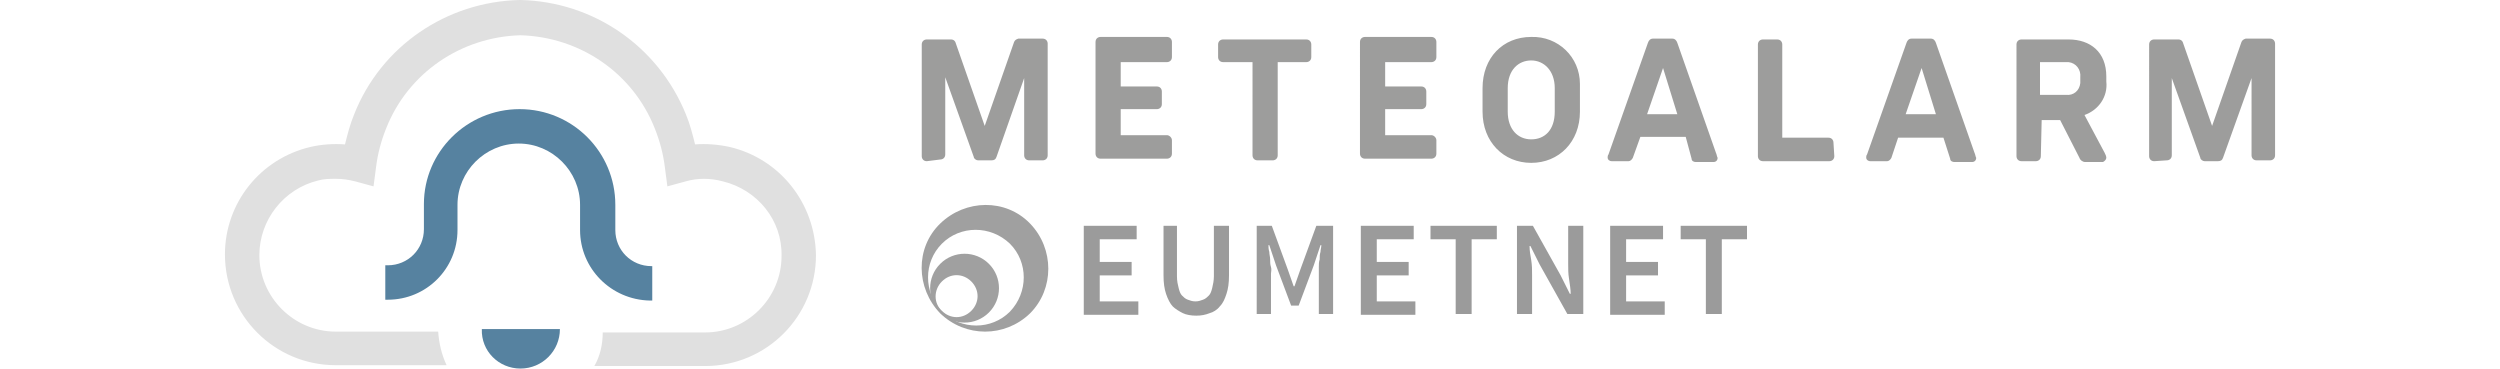
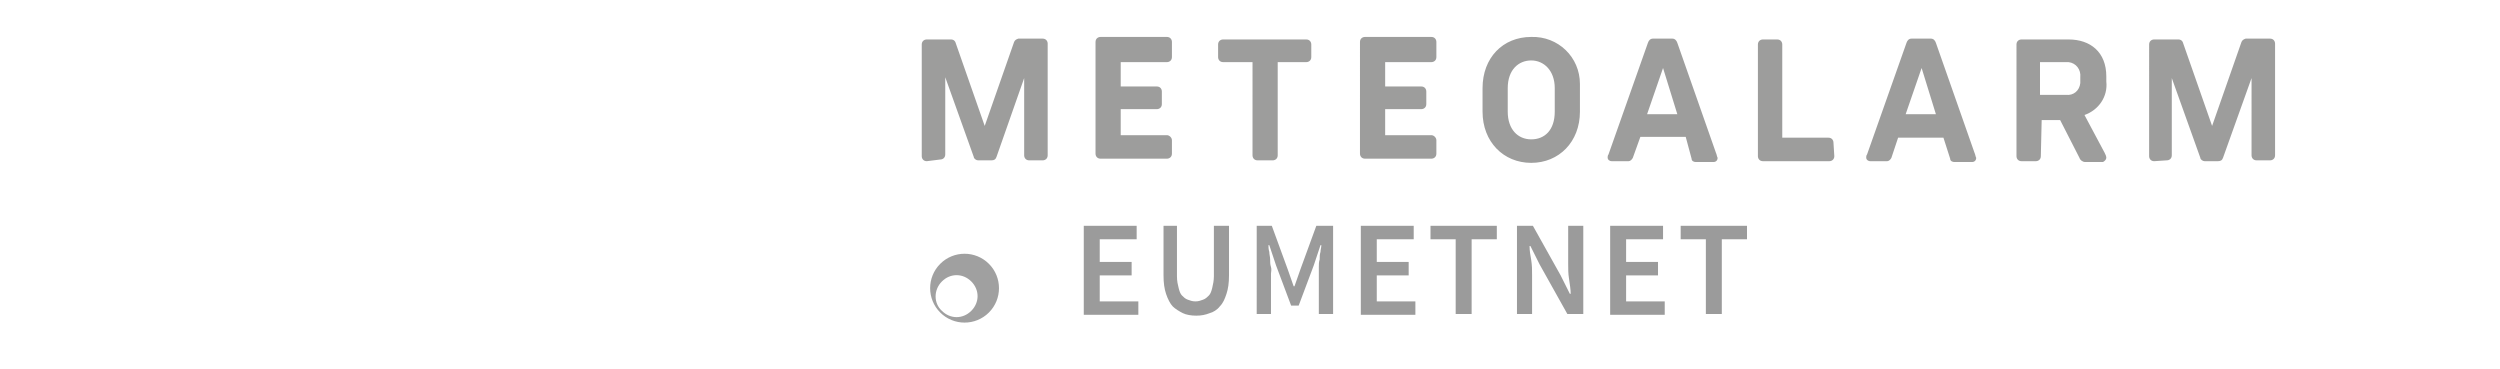
<svg xmlns="http://www.w3.org/2000/svg" viewBox="0 0 244.2 43.9" fill="currentColor" class="" height="36">
-   <path fill="#e0e0e0" d="M60.1 17.5c-1.4-.3-2.8-.4-4.1-.3-.3-1.2-.6-2.4-1.1-3.6C51.6 5.5 43.9.2 35.2 0h-.1c-8.7.2-16.5 5.5-19.7 13.6-.5 1.2-.8 2.4-1.1 3.6-1.4-.1-2.8 0-4.1.3C4.2 18.9 0 24.2 0 30.3c0 7.3 5.9 13.2 13.2 13.2h13.2c-.6-1.3-.9-2.6-1-4H13.2c-5 0-9.1-4.1-9.1-9.1 0-4.2 2.9-7.9 7-8.9.7-.2 1.4-.2 2.1-.2.8 0 1.5.1 2.3.3l2.2.6.3-2.3c.2-1.6.6-3.1 1.2-4.6 2.6-6.6 8.9-10.9 16-11.1 7.1.2 13.4 4.5 16 11.1.6 1.5 1 3 1.2 4.6l.3 2.3 2.2-.6c1.4-.4 2.9-.4 4.4 0 4.1 1 7.1 4.6 7 8.9 0 5-4.1 9.1-9.1 9.1H45c0 1.4-.3 2.8-1 4h13.2c7.3 0 13.2-5.9 13.2-13.2-.1-6.2-4.3-11.5-10.3-12.9" />
-   <path d="M50.8 31.7c-2.4 0-4.3-1.9-4.3-4.3v-3c0-6.3-5.1-11.4-11.4-11.4-6.3 0-11.4 5.1-11.4 11.3v3c0 2.4-1.9 4.3-4.3 4.3h-.3v4.1h.3c4.6 0 8.3-3.7 8.3-8.3v-3c0-4 3.3-7.3 7.3-7.3s7.3 3.3 7.3 7.3v3c0 4.6 3.7 8.3 8.3 8.4h.3v-4.1h-.1zM35.2 43.9c2.6 0 4.7-2.1 4.7-4.7h-9.3c-.1 2.6 2 4.7 4.6 4.7" fill="#5682a0" />
  <g>
    <g fill="#9d9d9c">
      <path d="M83.6 19.2c-.4 0-.6-.3-.6-.6V5.3c0-.4.3-.6.6-.6h2.9c.2 0 .4.1.5.3l3.5 10L94 5c.1-.2.2-.3.5-.4h2.9c.4 0 .6.3.6.6v13.3c0 .4-.3.6-.6.6h-1.6c-.4 0-.6-.3-.6-.6V9.3l-3.3 9.4c-.1.3-.3.4-.6.4h-1.6c-.2 0-.5-.2-.5-.4l-3.4-9.5v9.2c0 .4-.3.6-.6.6l-1.6.2zM112.8 6.8c0 .4-.3.6-.6.6h-5.5v2.9h4.3c.4 0 .6.3.6.6v1.5c0 .4-.3.6-.6.6h-4.3v3.1h5.5c.3 0 .6.3.6.6v1.6c0 .4-.3.6-.6.6h-7.9c-.4 0-.6-.3-.6-.6V5c0-.4.3-.6.6-.6h7.9c.4 0 .6.3.6.6v1.8zM118.3 5.3c0-.4.3-.6.6-.6h9.9c.4 0 .6.3.6.6v1.5c0 .4-.3.6-.6.6h-3.4v11.1c0 .4-.3.6-.6.6H123c-.4 0-.6-.3-.6-.6V7.4h-3.5c-.4 0-.6-.3-.6-.6V5.3zM144.3 6.8c0 .4-.3.6-.6.6h-5.5v2.9h4.3c.4 0 .6.3.6.6v1.5c0 .4-.3.6-.6.6h-4.3v3.1h5.5c.3 0 .6.3.6.6v1.6c0 .4-.3.6-.6.6h-7.9c-.4 0-.6-.3-.6-.6V5c0-.4.3-.6.6-.6h7.9c.4 0 .6.3.6.6v1.8zM149.8 10.5c0-3.6 2.4-6.1 5.8-6.1 3.2-.1 5.8 2.4 5.8 5.6v3.3c0 3.6-2.5 6.1-5.8 6.1s-5.8-2.5-5.8-6.1v-2.8zm3 2.8c0 2.1 1.2 3.3 2.8 3.3s2.8-1.1 2.8-3.3v-2.8c0-2.1-1.3-3.3-2.8-3.3s-2.8 1.1-2.8 3.3v2.8zM167.7 18.8c-.1.2-.3.4-.5.4h-2c-.3 0-.5-.2-.5-.4 0-.1 0-.3.1-.4l4.7-13.3c.1-.3.3-.5.6-.5h2.3c.3 0 .5.2.6.5l4.6 13.1c.1.2.1.4.2.6 0 .3-.2.5-.5.5h-2.1c-.2 0-.5-.1-.5-.4l-.7-2.6h-5.4l-.9 2.5zm3.6-10.7l-1.9 5.5h3.6l-1.7-5.5zM191.7 18.6c0 .4-.3.6-.6.6h-7.9c-.4 0-.6-.3-.6-.6V5.3c0-.4.3-.6.6-.6h1.7c.4 0 .6.3.6.6v11.1h5.5c.4 0 .6.3.6.6l.1 1.6zM198.5 18.8c-.1.2-.3.4-.5.4h-2c-.3 0-.5-.2-.5-.4 0-.1 0-.3.1-.4l4.7-13.3c.1-.3.3-.5.6-.5h2.3c.3 0 .5.2.6.5l4.6 13.1c.1.2.1.4.2.6 0 .3-.2.5-.5.5H206c-.2 0-.5-.1-.5-.4l-.8-2.5h-5.4l-.8 2.4zm3.6-10.7l-1.9 5.5h3.6l-1.7-5.5zM216.3 18.6c0 .4-.3.6-.6.6H214c-.4 0-.6-.3-.6-.6V5.3c0-.4.3-.6.6-.6h5.6c2.6 0 4.5 1.5 4.5 4.4v.6c.2 1.8-.9 3.4-2.6 4l2.4 4.5c.1.2.2.4.2.6 0 .2-.2.4-.4.5h-2.1c-.3 0-.6-.2-.7-.5l-2.3-4.5h-2.2l-.1 4.3zm0-7.3h3c.9.1 1.6-.5 1.7-1.4v-.7c.1-.9-.5-1.7-1.4-1.8h-3.4v3.9zM229.8 19.2c-.4 0-.6-.3-.6-.6V5.3c0-.4.3-.6.6-.6h2.9c.2 0 .4.1.5.3l3.5 10 3.5-10c.1-.2.2-.3.5-.4h2.9c.4 0 .6.3.6.6v13.3c0 .4-.3.6-.6.6H242c-.4 0-.6-.3-.6-.6V9.3l-3.4 9.5c-.1.3-.3.4-.6.4h-1.6c-.2 0-.5-.2-.5-.4l-3.4-9.5v9.2c0 .4-.3.6-.6.6l-1.5.1z" />
    </g>
    <path d="M102.3 26.9h6.3v1.6h-4.4v2.7h3.8v1.6h-3.8v3.1h4.6v1.6h-6.5V26.9zm9.2 0h1.9v6c0 .6.1 1 .2 1.4.1.4.2.7.4.9.2.2.4.4.7.5.3.1.5.2.9.2s.6-.1.9-.2.5-.3.7-.5.3-.5.4-.9c.1-.4.2-.9.2-1.4v-6h1.8v5.9c0 .9-.1 1.6-.3 2.2-.2.6-.4 1.1-.8 1.5-.3.4-.8.7-1.2.8-.5.2-1 .3-1.6.3s-1.2-.1-1.6-.3-.9-.5-1.2-.8-.6-.9-.8-1.5c-.2-.6-.3-1.3-.3-2.2v-5.9zm11.2 0h2l1.9 5.2.7 2h.1l.7-2 1.9-5.2h2v10.5h-1.7v-5.6c0-.3 0-.6.1-.9 0-.3 0-.6.1-.9 0-.3.1-.5.1-.8h-.1l-.8 2.4-1.8 4.8h-.9l-1.8-4.8-.8-2.4h-.1c0 .2 0 .5.1.8 0 .3.1.6.1.9 0 .3 0 .6.1.9s0 .6 0 .8v4.8h-1.7V26.9zm12.6 0h6.3v1.6h-4.4v2.7h3.8v1.6h-3.8v3.1h4.6v1.6h-6.5V26.9zm11.3 1.6h-3v-1.6h7.9v1.6h-3v8.9h-1.9v-8.9zm7.3-1.6h1.9l3.3 5.9 1.1 2.2h.1c0-.5-.1-1.1-.2-1.8-.1-.6-.1-1.2-.1-1.8v-4.5h1.8v10.5h-1.9l-3.3-5.9-1.1-2.2h-.1c0 .6.1 1.1.2 1.7.1.6.1 1.2.1 1.8v4.6h-1.8V26.9zm11.1 0h6.3v1.6h-4.4v2.7h3.8v1.6h-3.8v3.1h4.6v1.6H165V26.9zm11.4 1.6h-3v-1.6h7.9v1.6h-3v8.9h-1.9v-8.9z" fill="#9b9b9b" />
  </g>
  <g fill="#a0a0a0">
-     <path d="M95.9 37.326c2.9-2.9 2.9-7.7 0-10.7s-7.7-2.9-10.7 0-2.9 7.7 0 10.7c3 2.9 7.7 2.9 10.7 0zm-10.5-8.3c2.2-2.2 5.8-2.2 8.1 0 2.2 2.2 2.2 5.8 0 8.1-2.2 2.2-5.8 2.2-8.1 0-2.2-2.3-2.2-5.9 0-8.1z" />
    <path d="M91 37.226c1.6-1.6 1.6-4.2 0-5.8s-4.2-1.6-5.8 0-1.6 4.2 0 5.8 4.2 1.6 5.8 0zm-5.6-3.7c1-1 2.5-1 3.5 0s1 2.5 0 3.5-2.5 1-3.5 0c-1-.9-1-2.5 0-3.5z" />
  </g>
</svg>